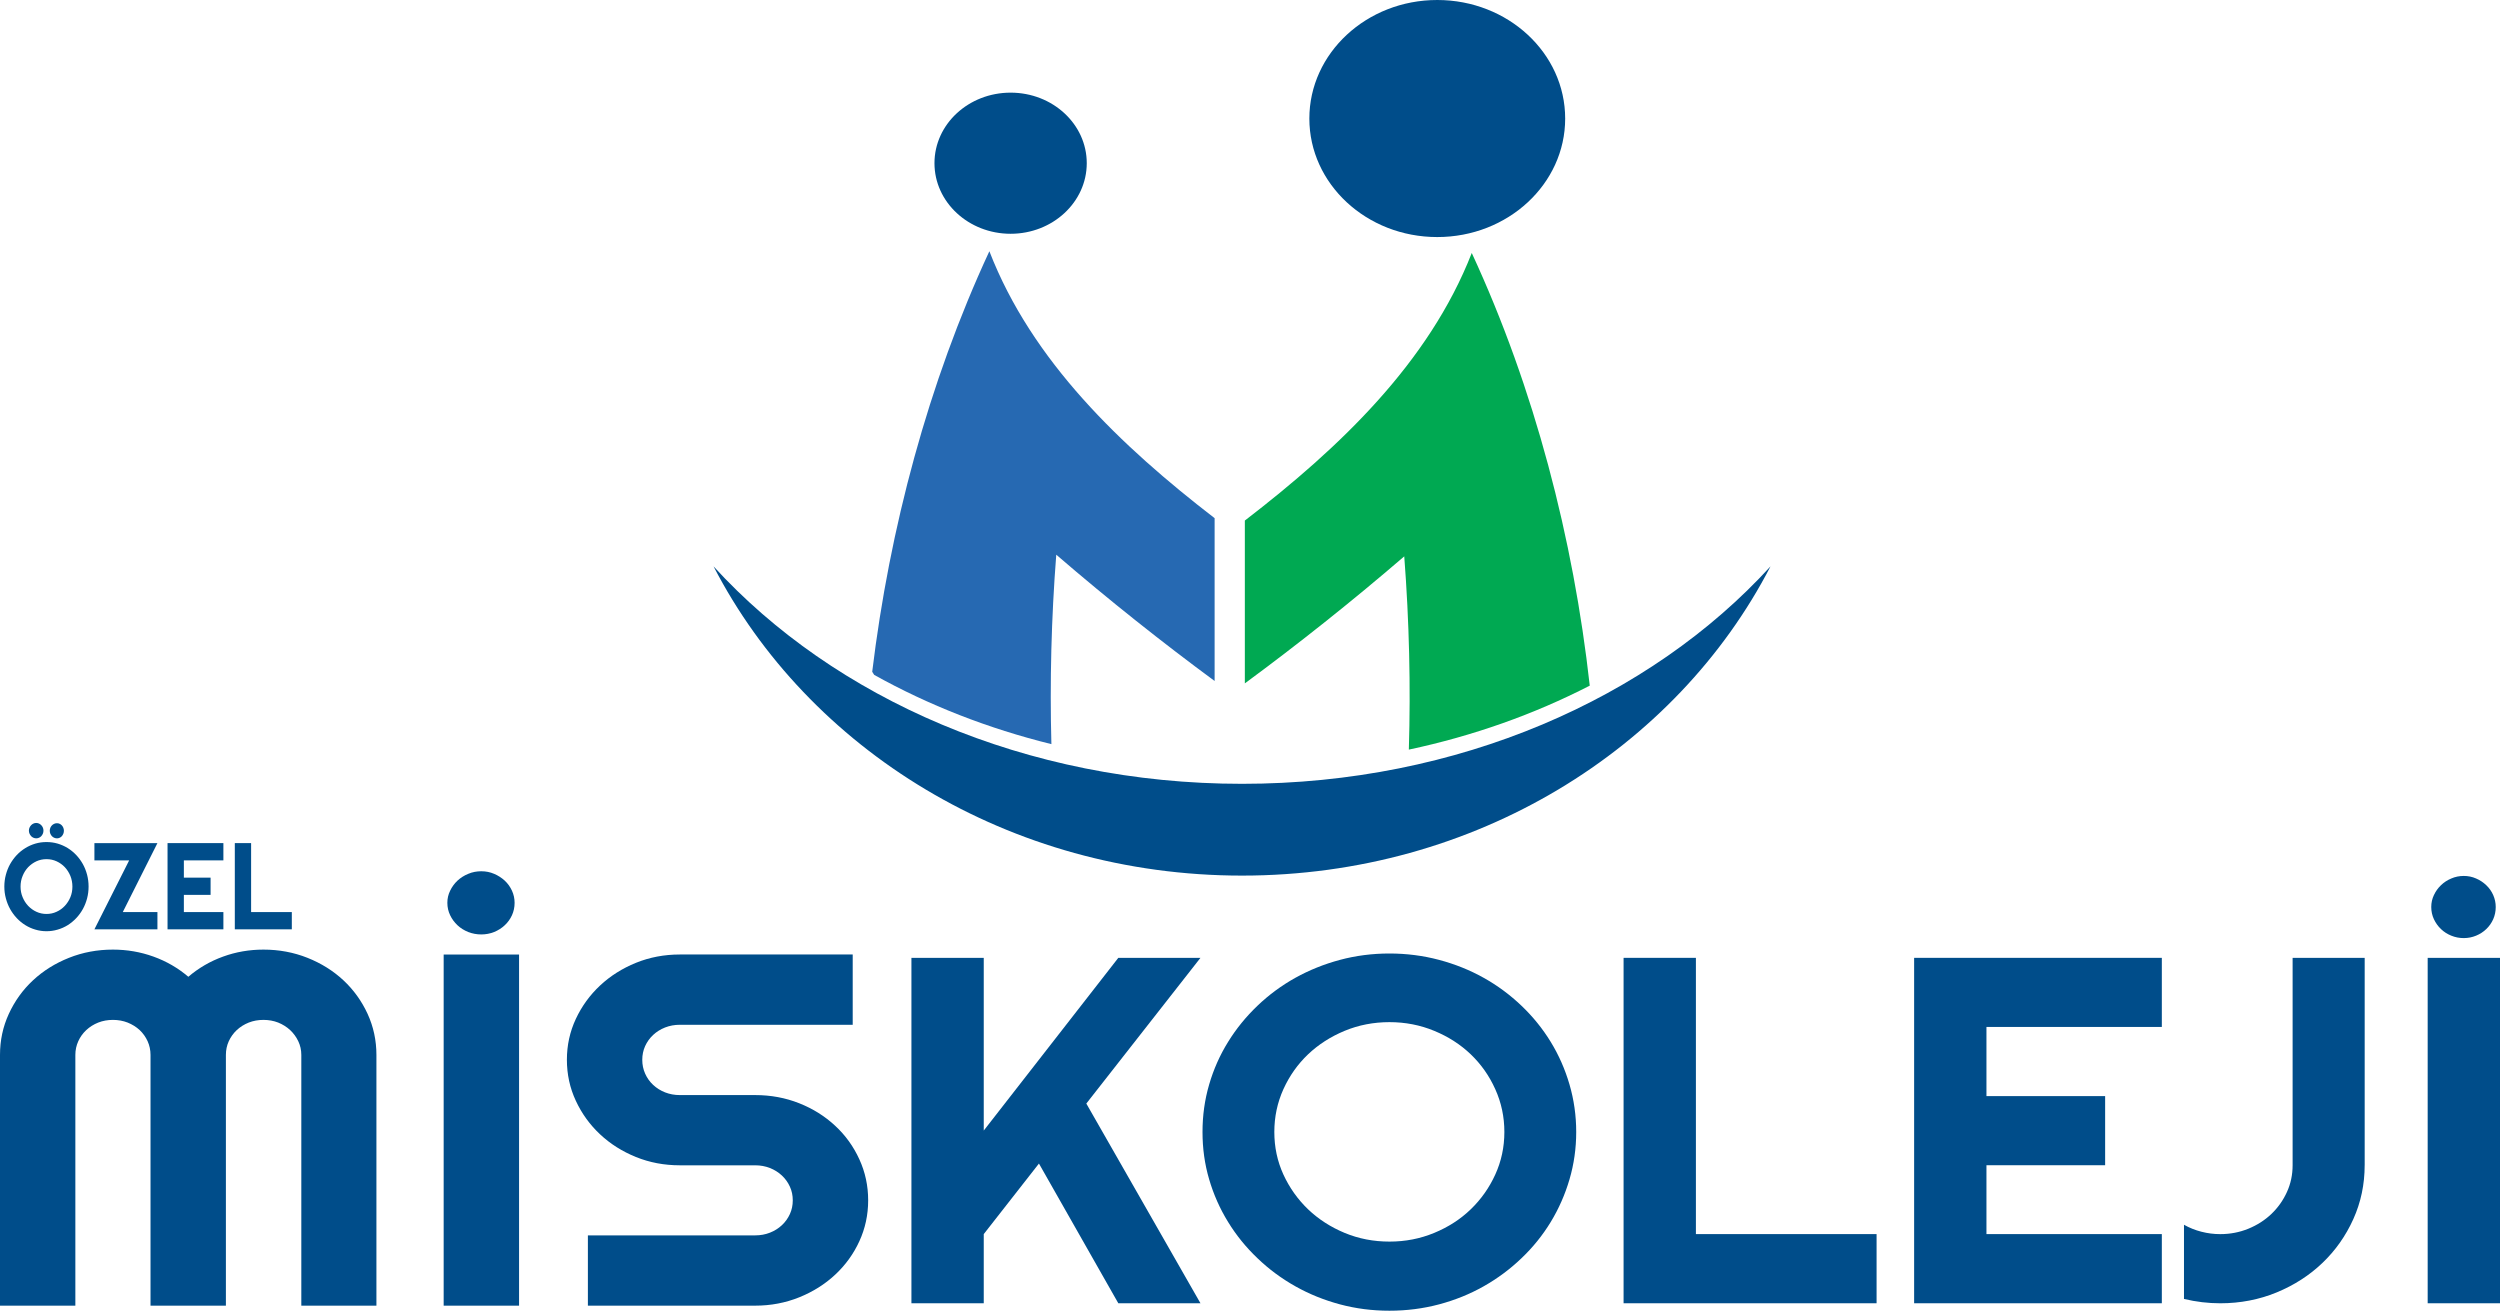
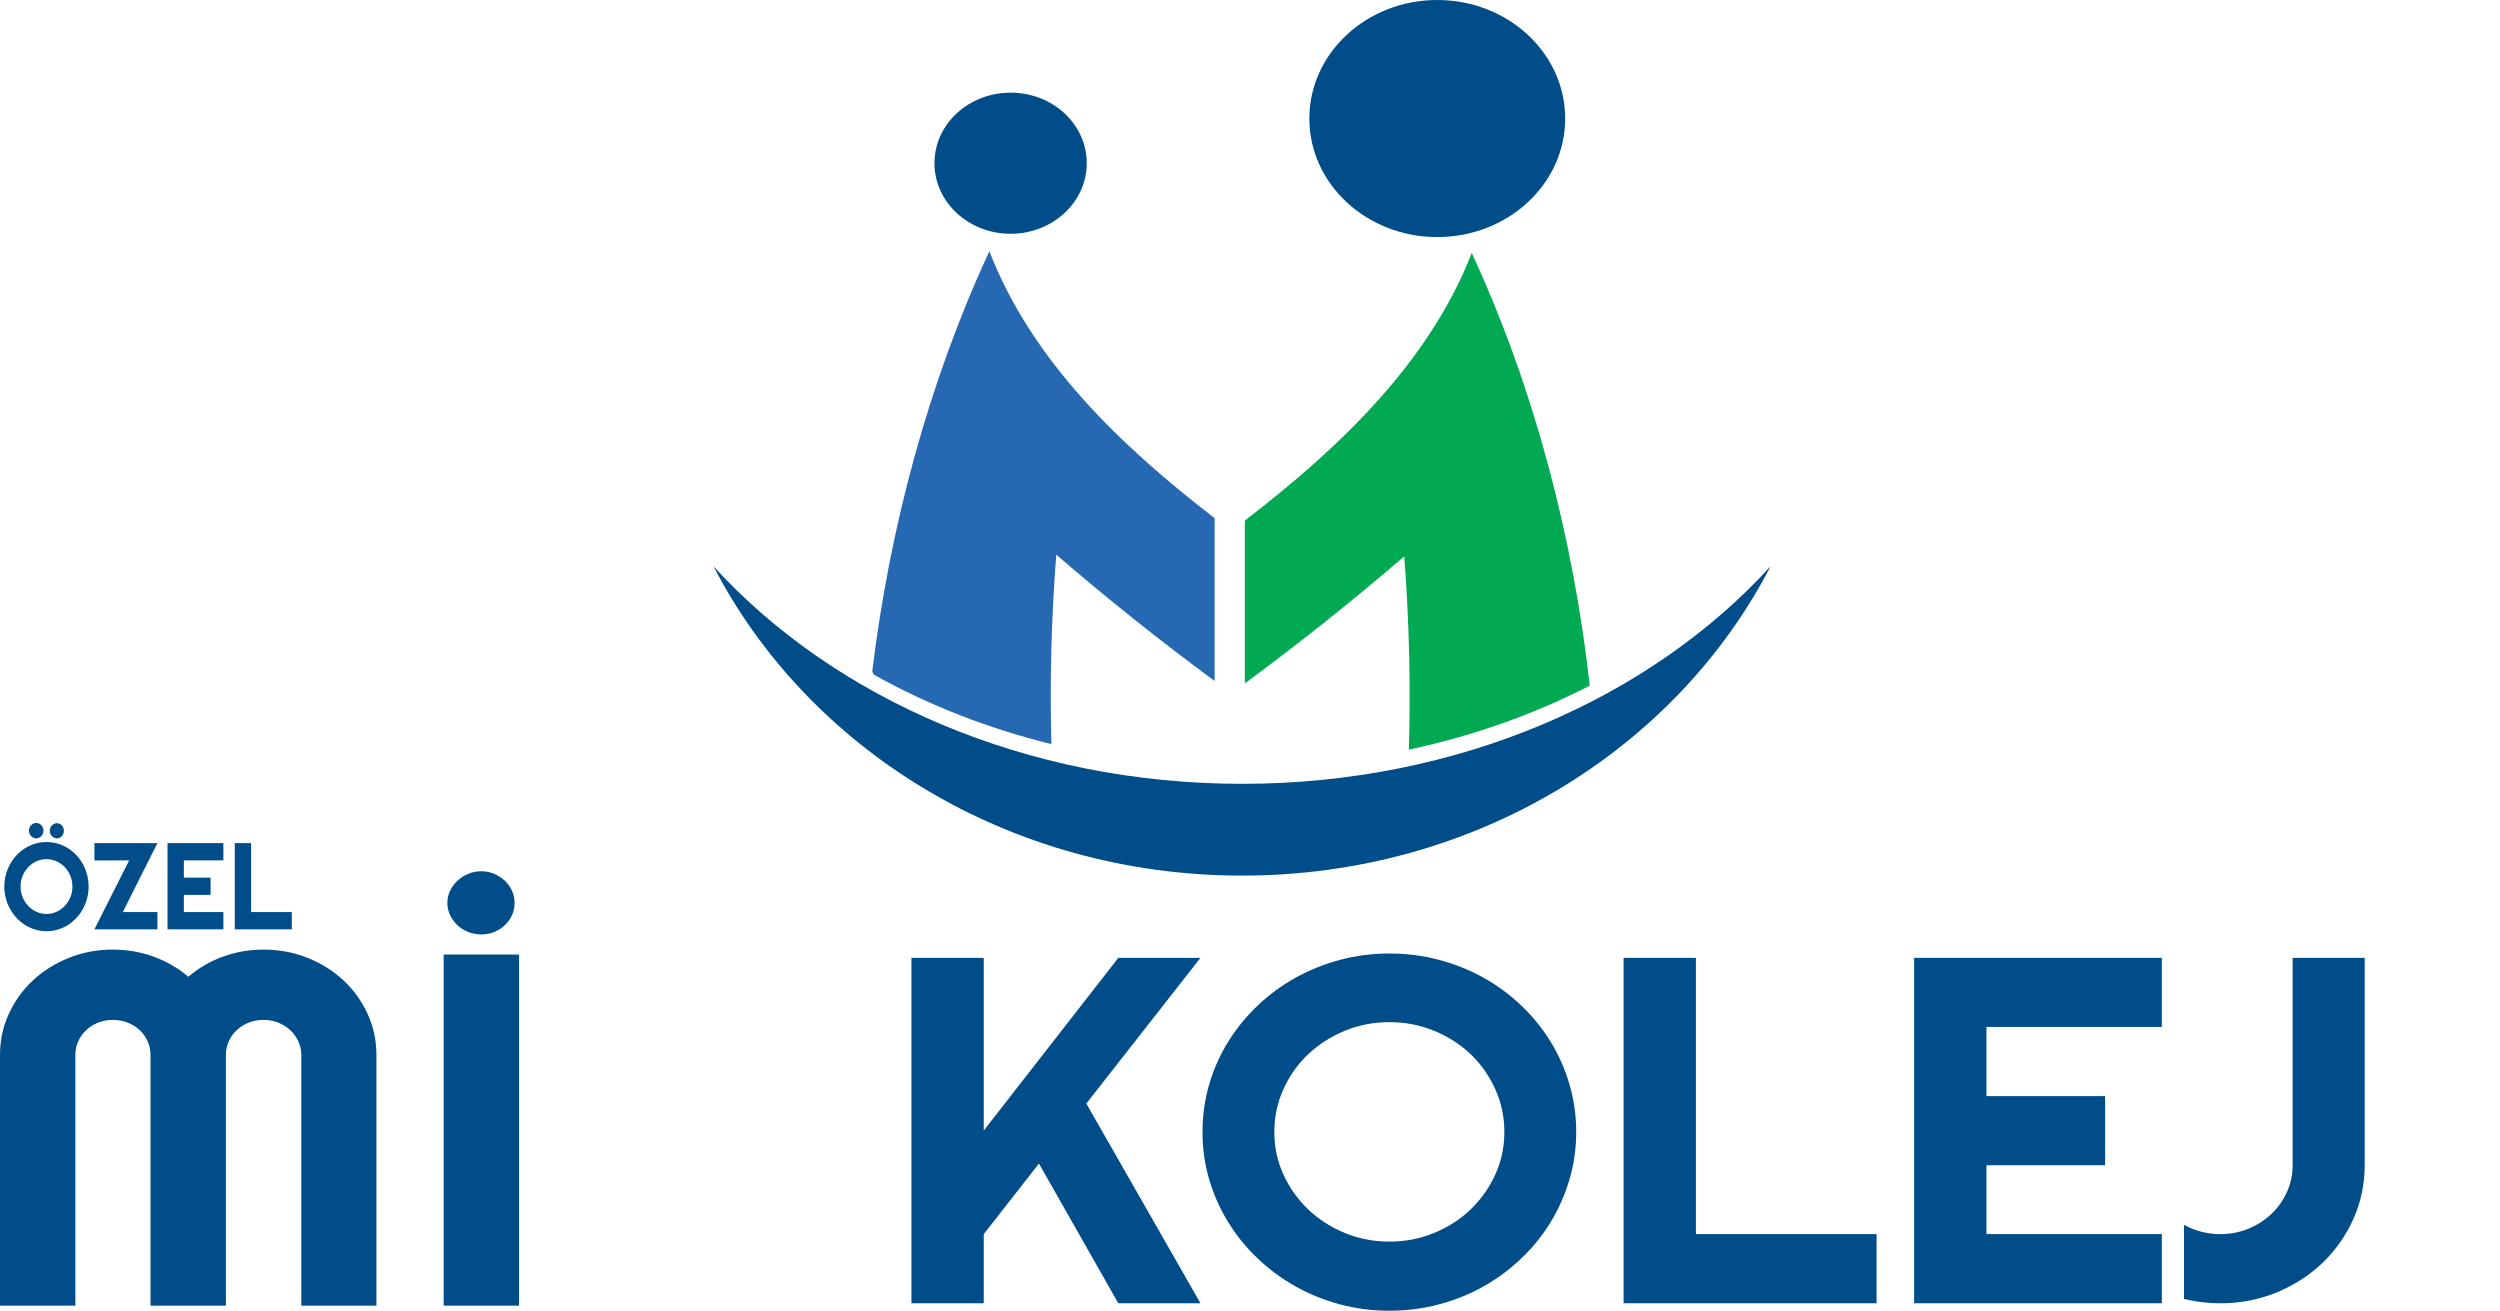
<svg xmlns="http://www.w3.org/2000/svg" id="katman_2" data-name="katman 2" viewBox="0 0 1187.04 622.34">
  <defs>
    <style>
      .cls-1 {
        fill: #00a952;
      }

      .cls-1, .cls-2, .cls-3 {
        fill-rule: evenodd;
        stroke-width: 0px;
      }

      .cls-2 {
        fill: #2669b2;
      }

      .cls-3 {
        fill: #004d8a;
      }
    </style>
  </defs>
  <g id="Layer_1" data-name="Layer 1">
    <g>
      <path class="cls-1" d="M698.82,120.11c-20.43,52.35-63.21,92.81-107.75,127.06v77.31c24.7-18.19,50.31-38.47,75.69-60.31,2.37,30.94,3.09,61.66,2.18,91.76,30.48-6.49,59.37-16.72,85.9-30.37-7.76-69.64-26.18-140.98-56.03-205.45Z" />
      <path class="cls-2" d="M501.53,263.38c25.18,21.71,50.63,41.86,75.19,59.96v-77.31c-44.36-34.17-86.77-74.57-106.95-126.74-29.09,62.66-47.41,131.85-55.63,199.67.33.5.62,1,.94,1.49,25.86,14.42,54.18,25.48,84.14,32.88-.79-29.52-.05-59.63,2.31-89.95Z" />
      <path class="cls-3" d="M743.17,56.3c0,31.05-27.19,56.26-60.74,56.26s-60.73-25.21-60.73-56.26S648.89,0,682.43,0s60.74,25.2,60.74,56.3Z" />
      <path class="cls-3" d="M516.01,77.48c0,18.5-16.19,33.52-36.15,33.52s-36.16-15.01-36.16-33.52,16.18-33.49,36.16-33.49,36.15,14.99,36.15,33.49Z" />
      <path class="cls-3" d="M589.73,372.17c-102.62,0-193.71-40.57-250.93-103.25,44.84,86.76,140.19,146.83,250.93,146.83s206.09-60.08,250.94-146.83c-57.18,62.68-148.31,103.25-250.94,103.25Z" />
      <path class="cls-3" d="M42.06,420.97c0,1.93-.24,3.8-.71,5.6-.48,1.81-1.14,3.49-2.01,5.06-.87,1.57-1.9,3-3.13,4.3-1.22,1.29-2.57,2.4-4.04,3.34-1.48.92-3.08,1.63-4.78,2.12-1.71.51-3.47.77-5.31.77s-3.59-.26-5.29-.77c-1.71-.49-3.29-1.21-4.76-2.12-1.5-.93-2.85-2.04-4.08-3.34-1.22-1.3-2.25-2.73-3.14-4.3-.87-1.57-1.54-3.25-2.02-5.06-.49-1.8-.73-3.67-.73-5.6s.24-3.82.73-5.64c.48-1.8,1.14-3.49,2.02-5.05.88-1.55,1.92-2.98,3.14-4.28,1.23-1.29,2.57-2.39,4.08-3.31,1.47-.91,3.06-1.63,4.76-2.13,1.7-.5,3.46-.74,5.29-.74s3.6.24,5.31.74c1.7.5,3.3,1.22,4.78,2.13,1.47.92,2.82,2.02,4.04,3.31,1.23,1.3,2.26,2.73,3.13,4.28.87,1.56,1.53,3.25,2.01,5.05.47,1.81.71,3.69.71,5.64h0ZM34.38,420.97h0c0-1.8-.32-3.48-.96-5.07-.66-1.59-1.54-2.96-2.64-4.15-1.1-1.16-2.4-2.09-3.91-2.79-1.49-.68-3.08-1.02-4.79-1.02s-3.31.34-4.8,1.02c-1.5.7-2.77,1.63-3.91,2.79-1.11,1.19-1.99,2.56-2.63,4.15-.66,1.58-.98,3.27-.98,5.07s.32,3.46.98,5.03c.64,1.57,1.52,2.93,2.63,4.12,1.14,1.18,2.41,2.12,3.91,2.8,1.5.7,3.11,1.04,4.8,1.04s3.29-.33,4.79-1.04c1.5-.67,2.8-1.62,3.91-2.8,1.1-1.19,1.98-2.54,2.64-4.12.65-1.57.96-3.25.96-5.03h0ZM20.63,394.39h0c0,.51-.08.99-.27,1.42-.18.46-.43.83-.75,1.19-.3.33-.67.58-1.09.77-.42.18-.85.29-1.32.29s-.91-.11-1.33-.29c-.43-.19-.78-.44-1.1-.77-.32-.36-.56-.73-.76-1.19-.19-.44-.29-.92-.29-1.42s.1-.97.29-1.41c.21-.43.44-.83.76-1.15.32-.33.67-.6,1.1-.79.42-.19.87-.29,1.33-.29s.9.1,1.32.29c.42.2.78.46,1.09.79.33.33.57.72.75,1.15.19.45.27.91.27,1.41h0ZM30.34,394.45h0c0,.49-.09.96-.26,1.39-.17.44-.41.81-.7,1.17-.29.33-.64.58-1.05.77-.4.18-.82.29-1.27.29s-.92-.11-1.34-.29c-.43-.19-.78-.44-1.09-.77-.31-.36-.55-.73-.74-1.17-.17-.43-.26-.91-.26-1.39s.09-.93.26-1.38c.19-.43.42-.82.74-1.14.3-.32.66-.57,1.09-.77.42-.2.87-.28,1.34-.28s.88.09,1.27.28c.42.2.76.45,1.05.77.3.32.53.71.7,1.14.17.44.26.88.26,1.38Z" />
      <polygon class="cls-3" points="74.75 441.26 44.83 441.26 61.33 408.52 44.83 408.52 44.83 400.32 74.75 400.32 58.3 433.07 74.75 433.07 74.75 441.26" />
      <polygon class="cls-3" points="106.07 441.26 79.55 441.26 79.55 400.32 106.07 400.32 106.07 408.52 87.3 408.52 87.3 416.72 99.99 416.72 99.99 424.9 87.3 424.9 87.3 433.07 106.07 433.07 106.07 441.26" />
      <polygon class="cls-3" points="138.56 441.26 111.49 441.26 111.49 400.32 119.23 400.32 119.23 433.07 138.56 433.07 138.56 441.26" />
      <path class="cls-3" d="M178.73,619.96h-35.66v-119.06c0-2.33-.48-4.5-1.45-6.52-.95-2-2.24-3.77-3.86-5.29-1.63-1.51-3.52-2.68-5.67-3.56-2.16-.84-4.49-1.27-6.99-1.27s-4.82.42-6.99,1.27c-2.16.87-4.05,2.05-5.68,3.56-1.62,1.52-2.88,3.28-3.8,5.29-.92,2.02-1.37,4.19-1.37,6.52v119.06h-35.79v-119.06c0-2.33-.47-4.5-1.38-6.52-.92-2-2.16-3.77-3.78-5.29-1.63-1.51-3.53-2.68-5.7-3.56-2.16-.84-4.49-1.27-6.98-1.27s-4.83.42-6.99,1.27c-2.17.87-4.05,2.05-5.67,3.56-1.63,1.52-2.89,3.28-3.8,5.29-.92,2.02-1.39,4.19-1.39,6.52v119.06H0v-119.06c0-6.89,1.38-13.4,4.18-19.48,2.8-6.08,6.61-11.41,11.47-15.93,4.86-4.54,10.56-8.1,17.1-10.7,6.53-2.6,13.47-3.9,20.88-3.9,6.64,0,13.05,1.09,19.21,3.31,6.15,2.21,11.68,5.41,16.58,9.59,4.9-4.18,10.41-7.39,16.53-9.59,6.1-2.22,12.48-3.31,19.14-3.31,7.39,0,14.36,1.3,20.9,3.9,6.53,2.6,12.22,6.15,17.1,10.7,4.84,4.52,8.66,9.85,11.46,15.93,2.78,6.08,4.18,12.59,4.18,19.48v119.06Z" />
      <path class="cls-3" d="M246.46,619.96h-35.8v-166.74h35.8v166.74h0ZM244.34,428.68h0c0,2.11-.42,4.06-1.24,5.88-.84,1.83-1.98,3.41-3.43,4.76-1.45,1.37-3.14,2.43-5.06,3.22-1.9.75-3.93,1.15-6.09,1.15s-4.24-.39-6.19-1.15c-1.95-.79-3.66-1.85-5.12-3.22-1.43-1.35-2.61-2.93-3.48-4.76-.87-1.82-1.32-3.77-1.32-5.88s.44-3.93,1.32-5.75c.87-1.83,2.05-3.42,3.48-4.78,1.45-1.35,3.16-2.44,5.12-3.24,1.95-.83,4.01-1.22,6.19-1.22s4.18.4,6.09,1.22c1.92.81,3.6,1.9,5.06,3.24,1.45,1.36,2.59,2.95,3.43,4.78.83,1.81,1.24,3.73,1.24,5.75Z" />
-       <path class="cls-3" d="M269.17,503.22c0-6.91,1.41-13.37,4.24-19.42,2.83-6.05,6.67-11.33,11.53-15.88,4.85-4.53,10.54-8.12,17.02-10.76,6.49-2.63,13.44-3.95,20.83-3.95h82.09v33.37h-82.09c-2.5,0-4.81.43-6.99,1.28-2.16.86-4.05,2.03-5.67,3.54-1.63,1.52-2.89,3.28-3.81,5.3-.91,2.02-1.36,4.19-1.36,6.52s.45,4.52,1.36,6.55c.92,2.07,2.18,3.84,3.81,5.36,1.62,1.51,3.51,2.7,5.67,3.55,2.17.85,4.49,1.28,6.99,1.28h35.79c7.41,0,14.37,1.29,20.9,3.88,6.54,2.6,12.23,6.17,17.09,10.71,4.88,4.52,8.7,9.84,11.47,15.92,2.79,6.08,4.18,12.57,4.18,19.47s-1.4,13.36-4.18,19.42c-2.78,6.05-6.6,11.33-11.47,15.87-4.85,4.53-10.55,8.12-17.09,10.76-6.53,2.63-13.49,3.96-20.9,3.96h-79.44v-33.37h79.44c2.5,0,4.85-.43,6.99-1.28,2.16-.85,4.05-2.03,5.68-3.55,1.62-1.51,2.88-3.27,3.8-5.29.93-2.02,1.37-4.19,1.37-6.51s-.44-4.5-1.37-6.51c-.92-2.02-2.18-3.77-3.8-5.29-1.63-1.52-3.52-2.7-5.68-3.56-2.14-.84-4.49-1.28-6.99-1.28h-35.79c-7.4,0-14.34-1.31-20.83-3.94-6.48-2.63-12.17-6.21-17.02-10.76-4.86-4.54-8.7-9.85-11.53-15.94-2.84-6.08-4.24-12.58-4.24-19.47Z" />
      <polygon class="cls-3" points="467.1 618.81 432.76 618.81 432.76 454.8 467.1 454.8 467.1 536.81 530.99 454.8 570 454.8 515.8 523.99 570 618.81 530.99 618.81 493.31 552.47 467.1 585.97 467.1 618.81" />
      <path class="cls-3" d="M748.41,537.49c0,7.79-1.07,15.27-3.18,22.47-2.11,7.21-5.09,13.96-8.91,20.25-3.83,6.29-8.45,12.03-13.88,17.2-5.43,5.21-11.39,9.63-17.95,13.34-6.54,3.7-13.6,6.56-21.18,8.58-7.59,2.02-15.44,3.02-23.59,3.02s-15.96-1-23.5-3.02c-7.54-2.02-14.6-4.88-21.18-8.58-6.57-3.7-12.58-8.13-17.99-13.34-5.43-5.17-10.09-10.91-13.94-17.2-3.88-6.29-6.88-13.04-8.99-20.25-2.12-7.2-3.15-14.68-3.15-22.47s1.03-15.29,3.15-22.53c2.11-7.25,5.11-14,8.99-20.24,3.85-6.25,8.51-11.97,13.94-17.16,5.41-5.18,11.42-9.61,17.99-13.27,6.59-3.66,13.65-6.5,21.18-8.52,7.54-2.02,15.38-3.03,23.5-3.03s15.99,1.01,23.59,3.03c7.58,2.02,14.64,4.86,21.18,8.52,6.56,3.66,12.52,8.09,17.95,13.27,5.43,5.18,10.05,10.91,13.88,17.16,3.82,6.24,6.8,12.99,8.91,20.24,2.11,7.24,3.18,14.75,3.18,22.53h0ZM714.3,537.49h0c0-7.17-1.44-13.94-4.31-20.3-2.86-6.37-6.75-11.89-11.65-16.58-4.9-4.7-10.69-8.4-17.35-11.15-6.65-2.75-13.74-4.13-21.25-4.13s-14.67,1.38-21.29,4.13c-6.61,2.75-12.41,6.45-17.36,11.15-4.92,4.69-8.83,10.21-11.72,16.58-2.87,6.37-4.3,13.13-4.3,20.3s1.43,13.9,4.3,20.18c2.89,6.29,6.8,11.79,11.72,16.52,4.95,4.73,10.75,8.46,17.36,11.21,6.62,2.75,13.72,4.13,21.29,4.13s14.6-1.38,21.25-4.13c6.66-2.75,12.45-6.47,17.35-11.21,4.9-4.73,8.8-10.24,11.65-16.52,2.87-6.28,4.31-13.02,4.31-20.18Z" />
      <polygon class="cls-3" points="891.03 618.81 770.9 618.81 770.9 454.8 805.24 454.8 805.24 585.97 891.03 585.97 891.03 618.81" />
      <polygon class="cls-3" points="1026.47 618.81 908.86 618.81 908.86 454.8 1026.47 454.8 1026.47 487.61 943.2 487.61 943.2 520.45 999.55 520.45 999.55 553.27 943.2 553.27 943.2 585.97 1026.47 585.97 1026.47 618.81" />
      <path class="cls-3" d="M1122.78,553.27c0,9.08-1.79,17.6-5.38,25.57-3.59,7.97-8.48,14.9-14.66,20.81-6.17,5.91-13.43,10.58-21.77,14.02-8.33,3.42-17.24,5.15-26.74,5.15-5.75,0-11.49-.68-17.24-2.06v-35.23c2.56,1.45,5.31,2.56,8.26,3.31,2.97.77,5.95,1.14,8.98,1.14,4.71,0,9.15-.86,13.34-2.57,4.19-1.72,7.84-4.06,10.95-7.03,3.11-2.98,5.57-6.46,7.36-10.41,1.81-3.97,2.69-8.2,2.69-12.7v-98.47h34.22v98.47Z" />
-       <path class="cls-3" d="M1187.04,618.81h-34.34v-164.01h34.34v164.01h0ZM1185.01,430.66h0c0,2.06-.4,4-1.19,5.79-.79,1.78-1.9,3.35-3.29,4.68-1.39,1.34-3.01,2.39-4.84,3.14-1.84.76-3.79,1.15-5.86,1.15s-4.05-.38-5.92-1.15c-1.88-.76-3.52-1.81-4.9-3.14-1.4-1.33-2.51-2.89-3.35-4.68-.84-1.8-1.26-3.73-1.26-5.79s.42-3.87,1.26-5.66c.84-1.78,1.95-3.35,3.35-4.68,1.39-1.34,3.02-2.42,4.9-3.2,1.87-.82,3.85-1.21,5.92-1.21s4.02.39,5.86,1.21c1.84.79,3.45,1.87,4.84,3.2,1.4,1.33,2.5,2.89,3.29,4.68.79,1.8,1.19,3.69,1.19,5.66Z" />
    </g>
  </g>
</svg>